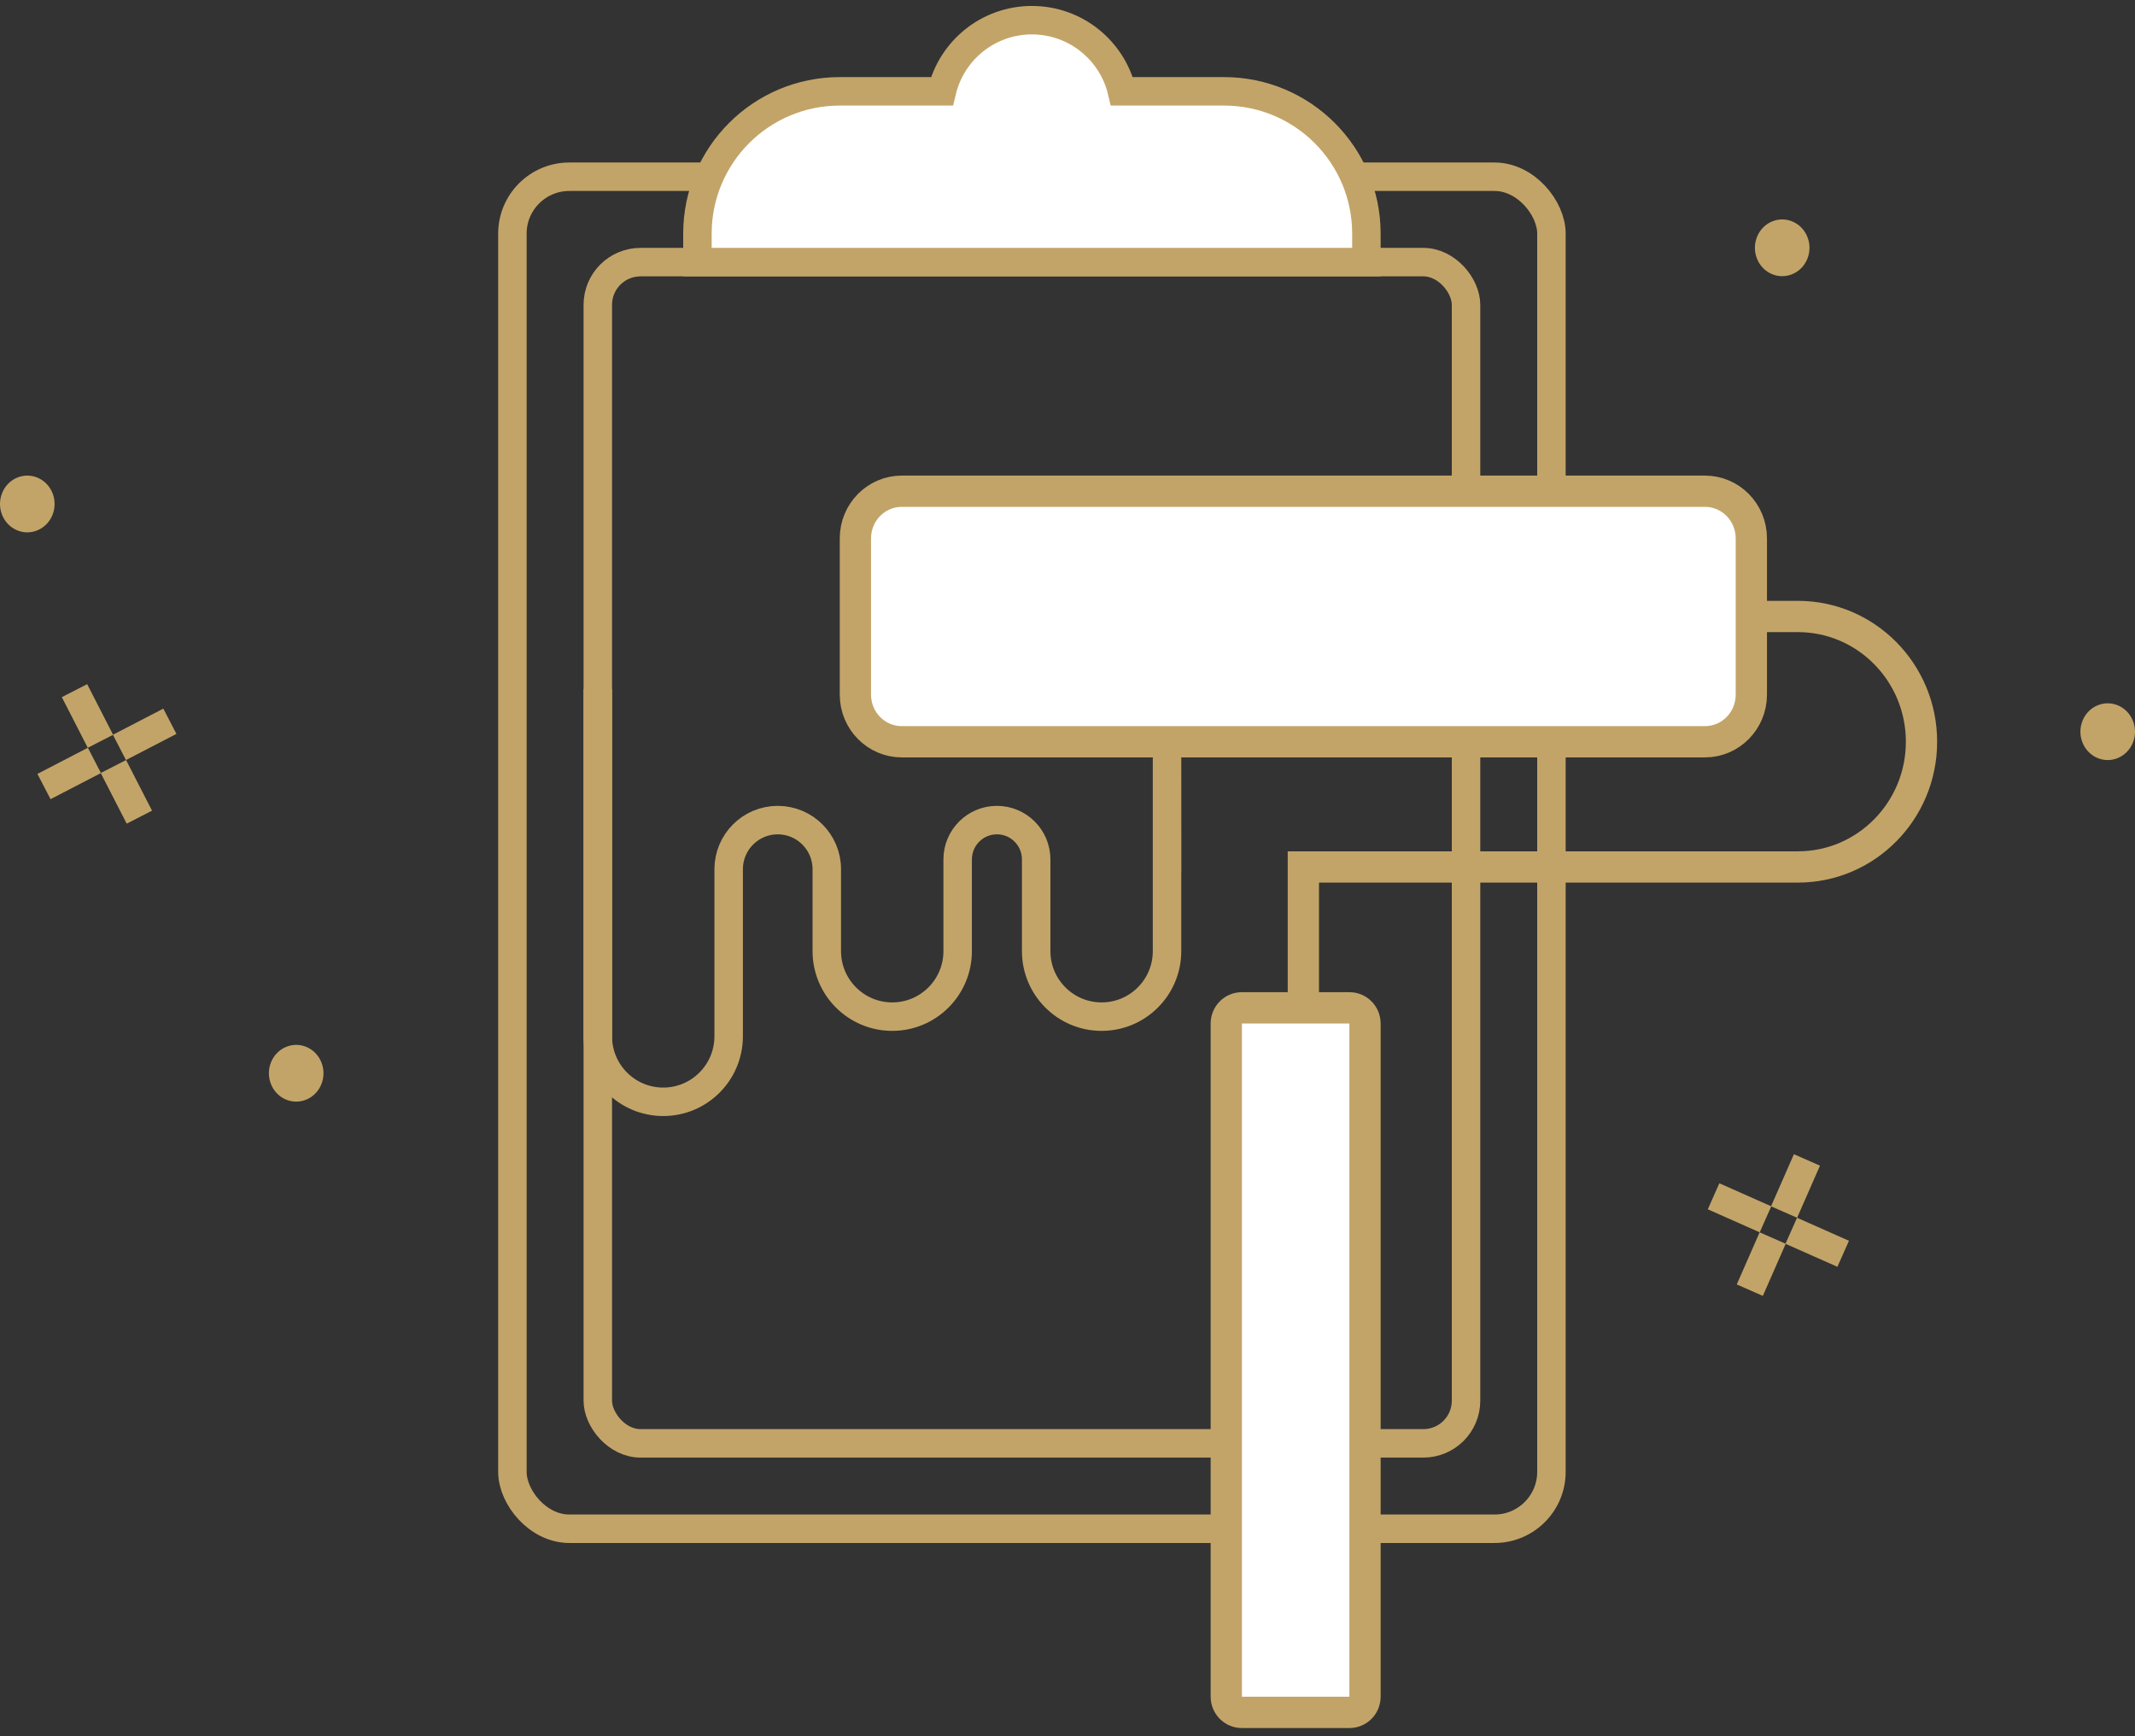
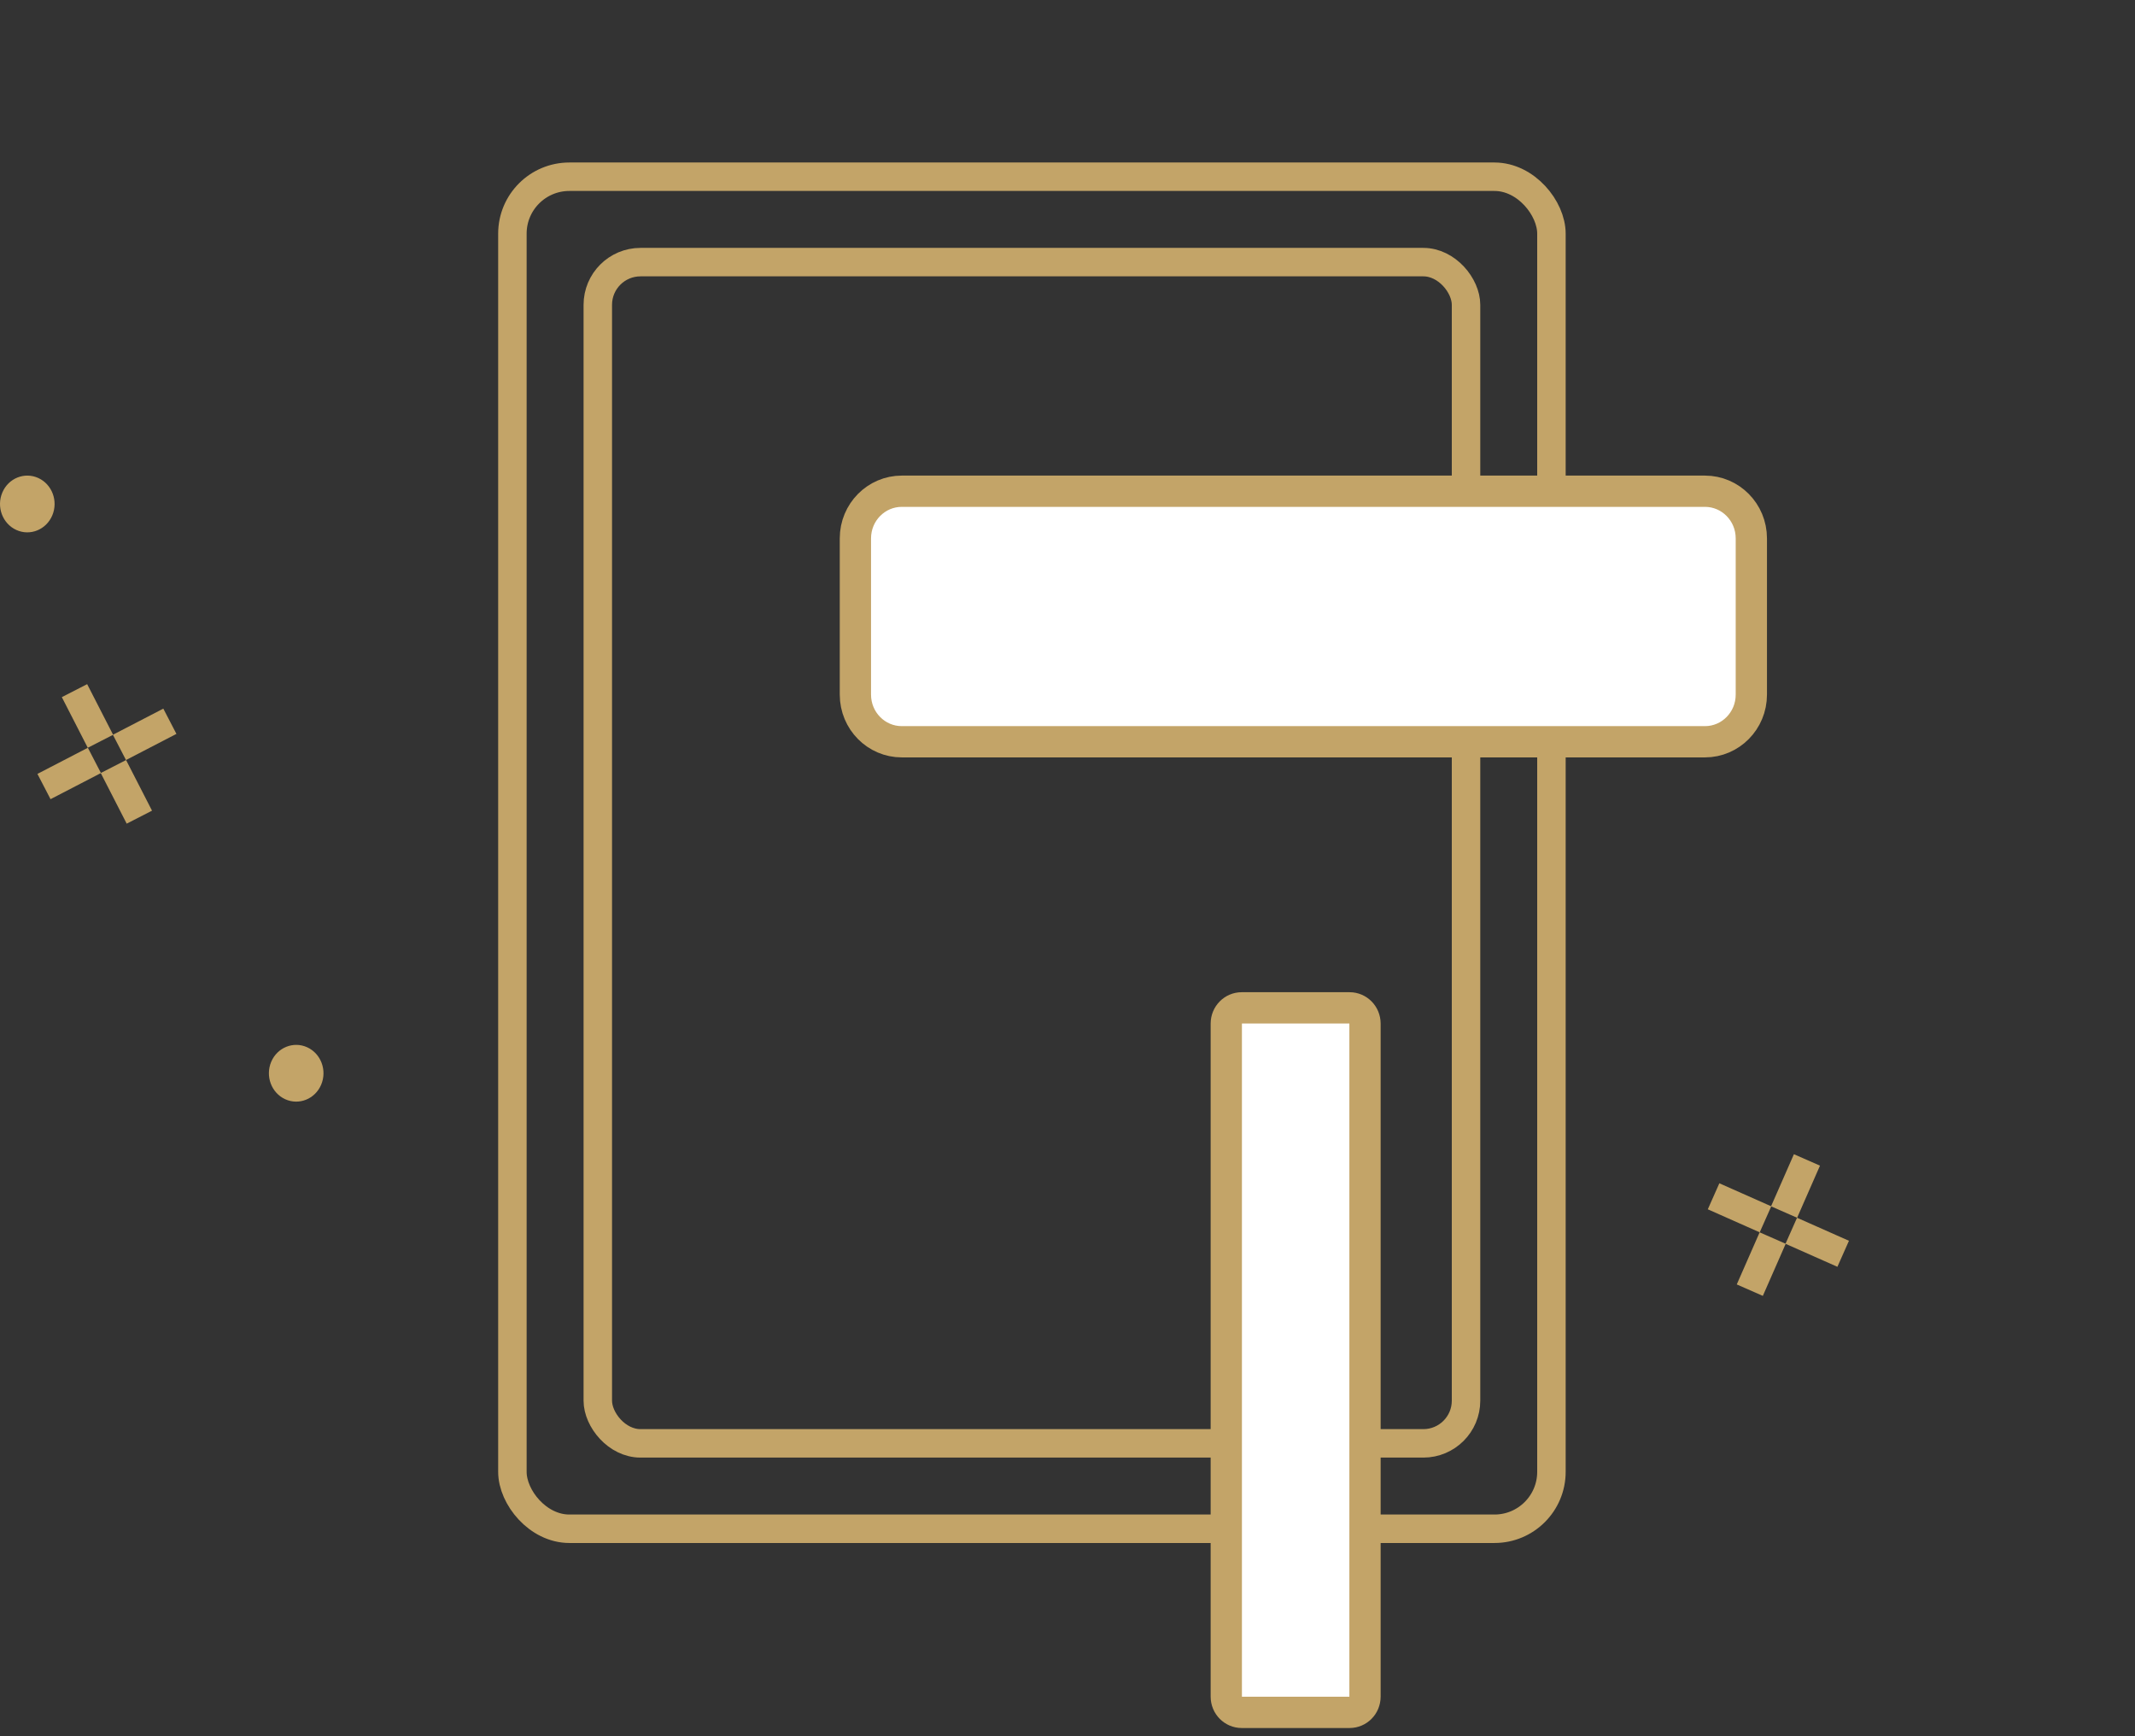
<svg xmlns="http://www.w3.org/2000/svg" width="150" height="122" viewBox="0 0 150 122" fill="none">
  <rect x="0" y="0" width="150" height="122" fill="#333333" stroke="none" />
-   <path d="M124.439 19.236C123.47 18.791 123.031 17.615 123.459 16.607C123.886 15.6 125.018 15.144 125.987 15.588C126.956 16.032 127.395 17.209 126.967 18.217C126.54 19.224 125.408 19.68 124.439 19.236Z" fill="#C3A468" />
  <path d="M1.144 37.236C0.175 36.791 -0.264 35.615 0.164 34.607C0.591 33.6 1.723 33.144 2.692 33.588C3.661 34.032 4.1 35.209 3.672 36.217C3.245 37.224 2.113 37.68 1.144 37.236Z" fill="#C3A468" />
  <path d="M20.036 77.236C19.067 76.791 18.628 75.615 19.055 74.607C19.483 73.6 20.615 73.144 21.584 73.588C22.553 74.032 22.992 75.209 22.564 76.217C22.137 77.224 21.005 77.68 20.036 77.236Z" fill="#C3A468" />
-   <path d="M147.308 53.236C146.339 52.791 145.9 51.615 146.328 50.607C146.755 49.6 147.887 49.144 148.856 49.588C149.825 50.032 150.264 51.209 149.837 52.217C149.409 53.224 148.277 53.68 147.308 53.236Z" fill="#C3A468" />
  <path d="M126.764 86.885L128.583 87.692M121.306 84.463L123.125 85.27M124.142 87.907L123.339 89.737M126.55 82.418L125.747 84.248" stroke="#C3A468" stroke-width="2" stroke-linecap="square" />
  <path d="M9.28 52.056L11.047 51.14M3.978 54.806L5.745 53.89M8.424 54.751L9.335 56.528M5.69 49.418L6.601 51.196" stroke="#C3A468" stroke-width="2" stroke-linecap="square" />
  <rect x="36" y="12.418" width="73" height="95" rx="4" stroke="#C3A468" stroke-width="2" />
  <rect x="42" y="18.418" width="61" height="83" rx="3" stroke="#C3A468" stroke-width="2" />
-   <path d="M78.826 6.418H86C91.523 6.418 96 10.895 96 16.418V18.418H49V16.418C49 10.895 53.477 6.418 59 6.418H66.174C66.851 3.551 69.426 1.418 72.5 1.418C75.574 1.418 78.149 3.551 78.826 6.418Z" fill="white" stroke="#C3A468" stroke-width="2" />
  <path d="M119.788 34.516C121.573 34.516 123.045 35.986 123.045 37.83L123.045 48.806C123.045 50.65 121.573 52.12 119.788 52.12L63.355 52.12C61.57 52.12 60.098 50.65 60.098 48.806L60.098 37.83C60.098 35.986 61.57 34.516 63.355 34.516L119.788 34.516Z" fill="white" stroke="#C3A468" stroke-width="2.197" />
-   <path d="M122.514 43.317L126.314 43.317C131.111 43.317 135 47.257 135 52.117C135 56.978 131.111 60.917 126.314 60.917L91.571 60.917L91.571 70.268" stroke="#C3A468" stroke-width="2.197" />
  <path d="M95.902 119.212C95.902 119.837 95.406 120.32 94.823 120.32L87.235 120.32C86.653 120.32 86.156 119.837 86.156 119.212L86.156 71.924C86.156 71.299 86.653 70.816 87.235 70.816L94.823 70.816C95.406 70.816 95.902 71.299 95.902 71.924L95.902 119.212Z" fill="white" stroke="#C3A468" stroke-width="2.197" />
-   <path d="M82 61.307L81.993 52.307V66.831C81.993 69.373 79.935 71.434 77.396 71.434C74.858 71.434 72.799 69.373 72.799 66.831V60.386C72.799 58.861 71.564 57.624 70.041 57.624C68.518 57.624 67.283 58.861 67.283 60.386V66.831C67.283 69.373 65.225 71.434 62.686 71.434C60.147 71.434 58.089 69.373 58.089 66.831V61.077C58.089 59.17 56.546 57.624 54.642 57.624C52.737 57.624 51.194 59.17 51.194 61.077V72.815C51.194 75.357 49.136 77.418 46.597 77.418C44.058 77.418 42 75.357 42 72.815V48.418" stroke="#C3A468" stroke-width="2" />
</svg>